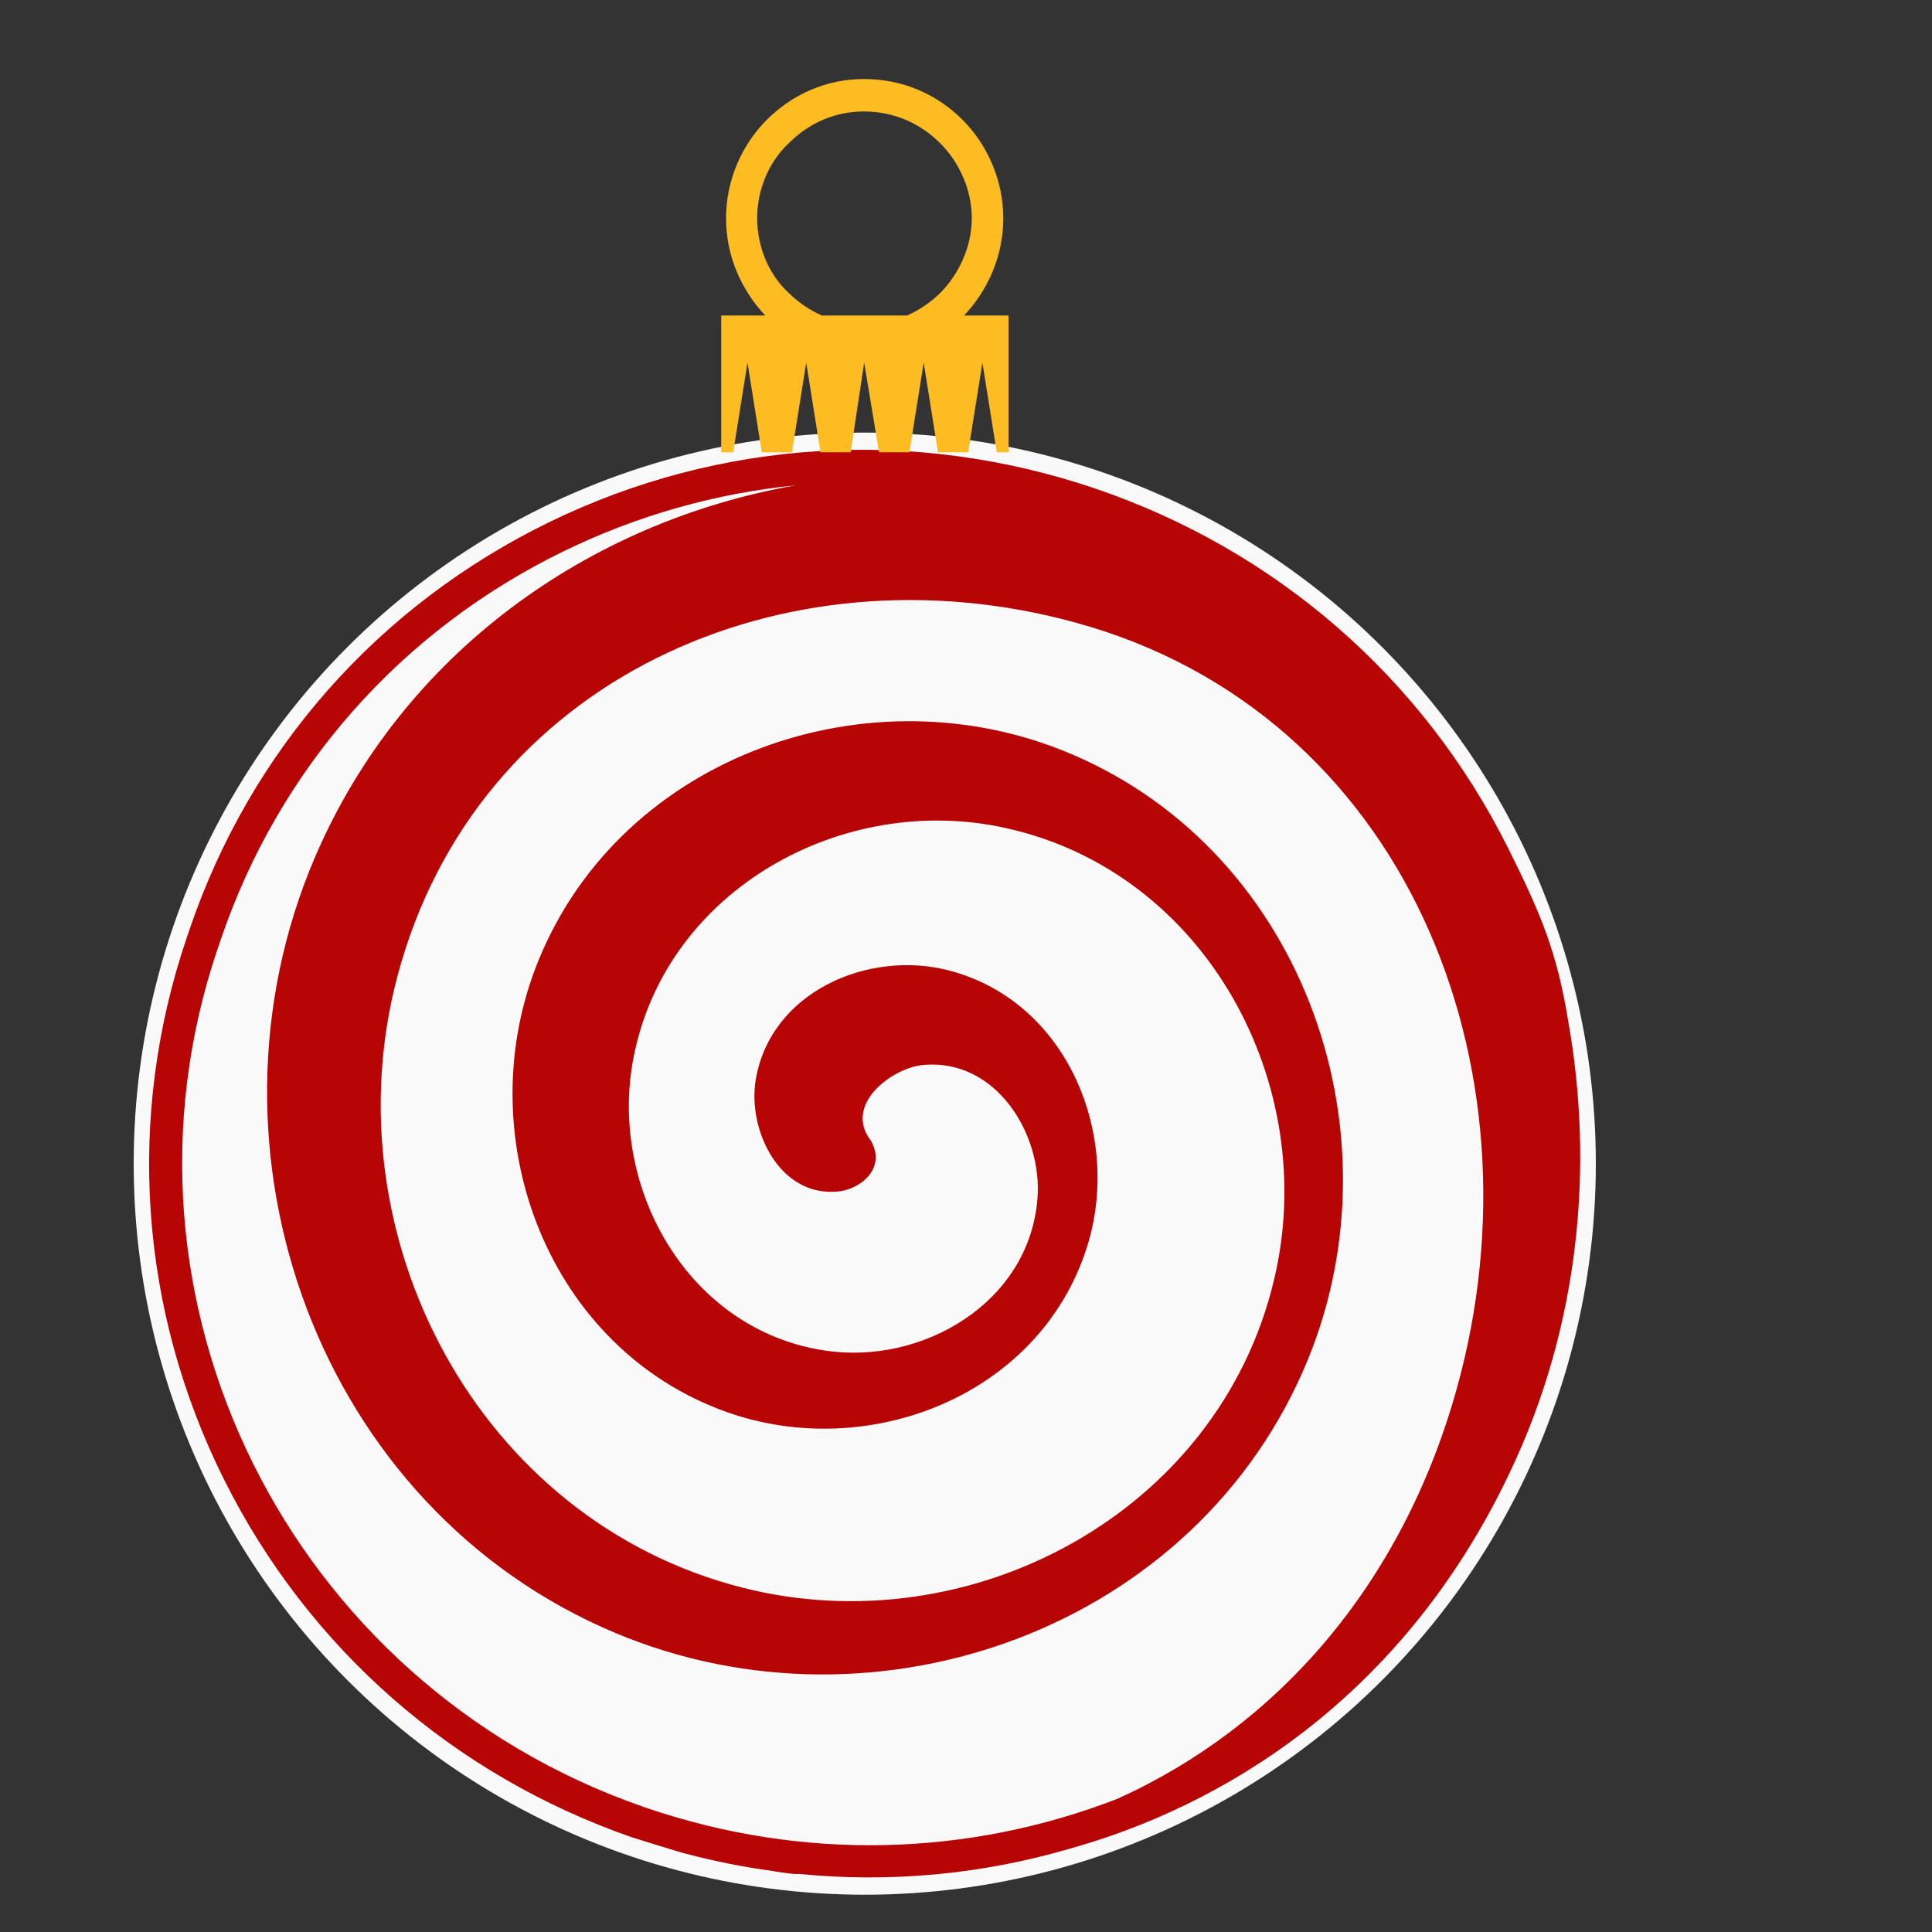
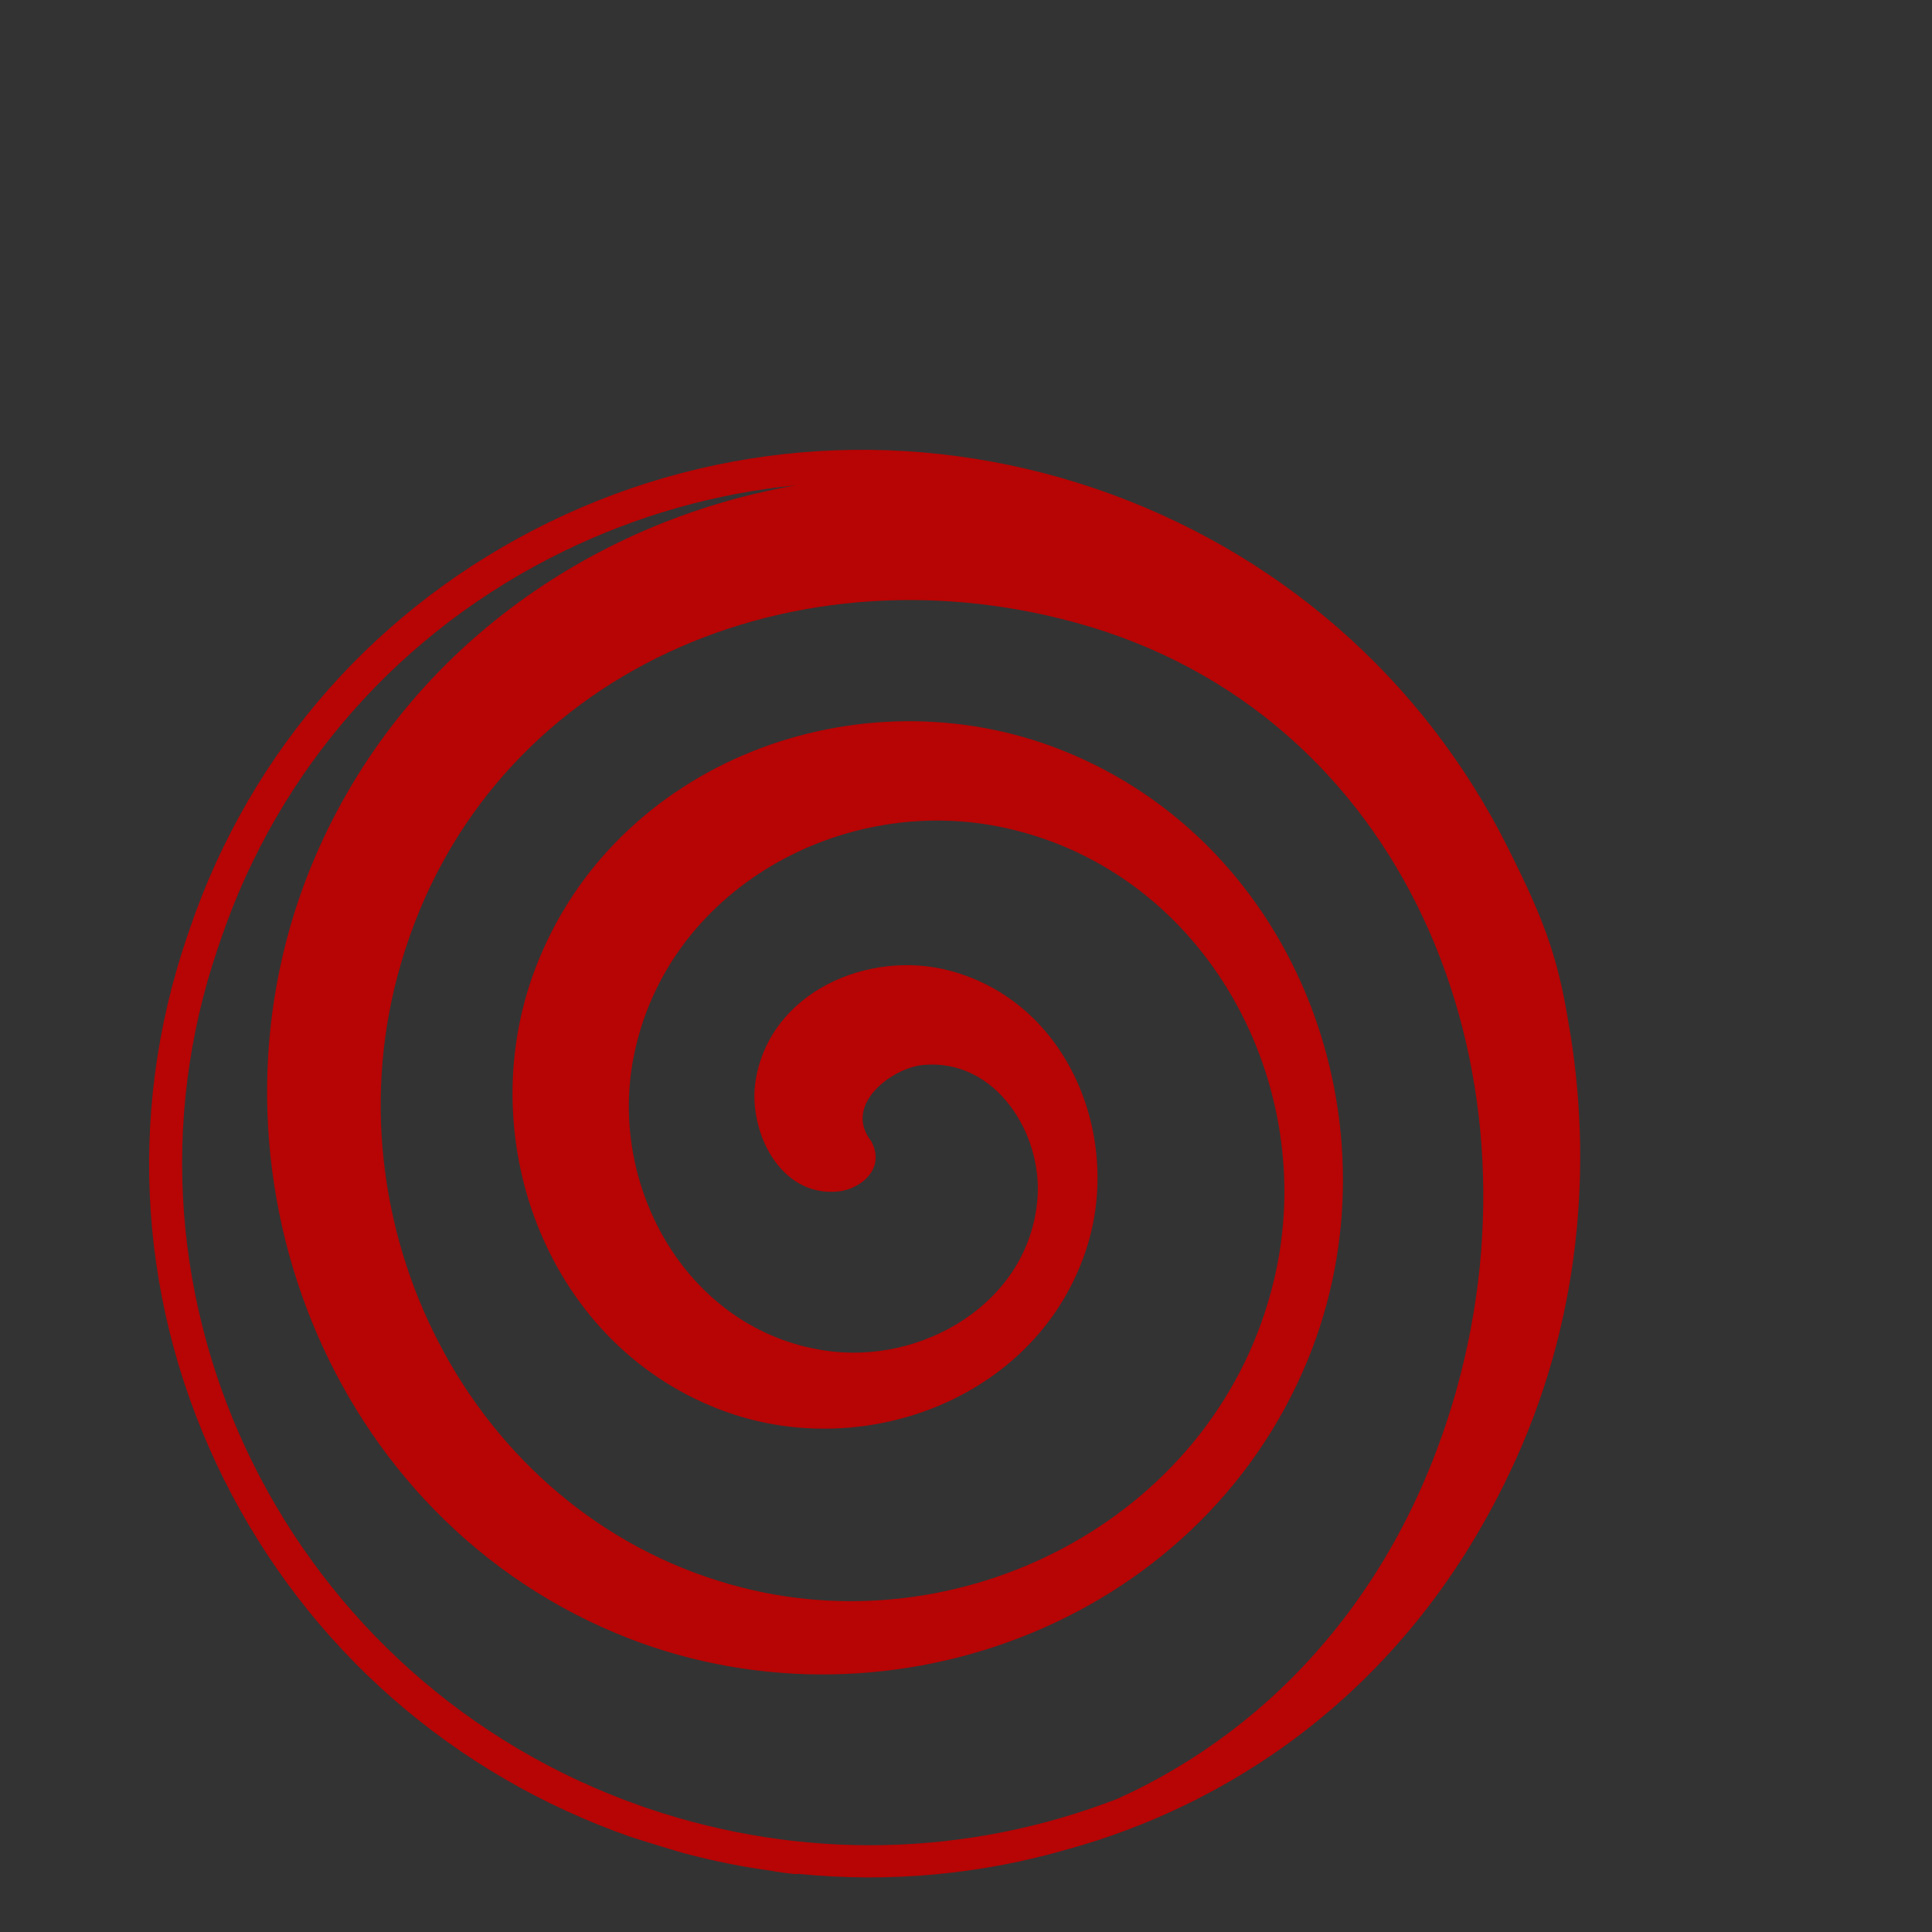
<svg xmlns="http://www.w3.org/2000/svg" version="1.1" id="Layer_1" x="0px" y="0px" width="1000px" height="1000px" viewBox="0 0 1000 1000" style="enable-background:new 0 0 1000 1000;" xml:space="preserve">
  <rect x="0" y="0" width="1000" height="1000" fill="#333333" stroke="none" />
  <style type="text/css">
	.st0{fill:#F9F9F9;}
	.st1{fill:#B70404;}
	.st2{fill:#FCBC22;}
</style>
  <g>
-     <circle class="st0" cx="447.6" cy="602.3" r="378.4" />
    <path class="st1" d="M811.8,529.1c-5.9-36.5-14.3-56.2-31.3-90.3c-44-88-119.9-154-213.5-185.9c-93.8-31.8-194.2-25.7-282.6,17.3   c-88.6,43.2-154.6,117.9-186.2,210.6c-0.5,1.6-1.1,3.2-1.6,4.7C65.2,578.1,72,677.7,116,765.9c43.6,87.2,118.5,152.9,211.1,185.1   c0.8,0.3,27.9,8.7,28,8.5c14.8,3.9,29.8,6.9,44.8,8.9c0,0.2,13.1,2.1,13.2,1.5c47,4.7,94.4,0.4,139.8-12.8   c78.2-21.6,172.2-76.7,228.2-194.2C818.4,685.2,824.7,602,811.8,529.1z M753.9,719.2c-28.4,101.4-93,174.5-175.4,211.8   c-77.8,30.2-163.2,32.2-243.5,4.9c-0.8-0.3-1.6-0.5-2.3-0.8c-183.1-63.7-281.8-262.4-220-444.2c0.5-1.5,1.1-3.1,1.6-4.7   c30.1-88.4,93.1-159.8,177.5-200.9c38.2-18.6,78.8-30,120.1-34.1C305,269.9,208.2,338,162.9,444c-64.7,151.3,1.6,336.7,155.8,401.3   c135.7,56.9,301.5-2.9,358.3-141.7c49.1-120.1-4.3-266.6-127.6-315.4c-104.6-41.4-231.6,5.7-272.4,113.3   c-33.7,89,7.1,196.6,99.2,229.4c73.3,26,161.8-8.4,186.3-85.1c18.4-57.5-9.6-127.2-71-143.4c-41.8-11.1-93,10.9-100.4,56.9   c-4.1,25.7,12.4,60.5,42.8,57.4c11.2-1.1,24.9-11.6,17-26.1c-14.8-18.9,11.1-38.1,27.2-39.4c37.3-3.3,61.5,35.6,58.9,69   c-4.1,54.1-59.8,86.6-110.3,78.8c-70.6-10.7-111.9-84.2-98.8-151.6c16.9-87.2,108.7-137.5,192.7-118.8   c103.9,22.9,163,133.2,138.8,234c-28.8,120.8-157.6,189-275,159.2C247.2,787,170.1,639.4,205.7,505.3   c40.8-153.8,200.1-224.4,350.8-183.1C727,368.7,800.8,551.6,753.9,719.2z" />
-     <path class="st2" d="M373.1,163.3h23c-12.2-12.9-20.3-30.6-20.3-50.3s8.1-38,21.1-51c13-13,30.6-21.1,50.3-21.1   c20.3,0,38,8.1,51,21.1c12.9,12.9,21.1,31.4,21.1,51s-8.1,37.4-20.3,50.3h23v70.8h-6.1l-7.4-46.4l-7.4,46.4h-15.6l-7.4-46.4   l-7.4,46.4H455l-7.7-46.4l-7,46.4h-15.6l-7.4-46.4l-7.4,46.4h-15.6l-7.4-46.4l-7.4,46.4h-6.2V163.3L373.1,163.3z M425.4,163.3h21.7   h22.4c6.1-2.7,12.2-6.8,17.1-11.6c9.5-9.5,16.4-23.8,16.4-38.8s-6.8-29.3-16.4-38.8c-10.2-10.2-23.8-16.4-39.5-16.4   c-15,0-28.6,6.1-38.8,16.4c-10.2,9.5-16.4,23.8-16.4,38.8s6.1,29.3,16.4,38.8C413.2,156.5,419.2,160.6,425.4,163.3z" />
  </g>
</svg>